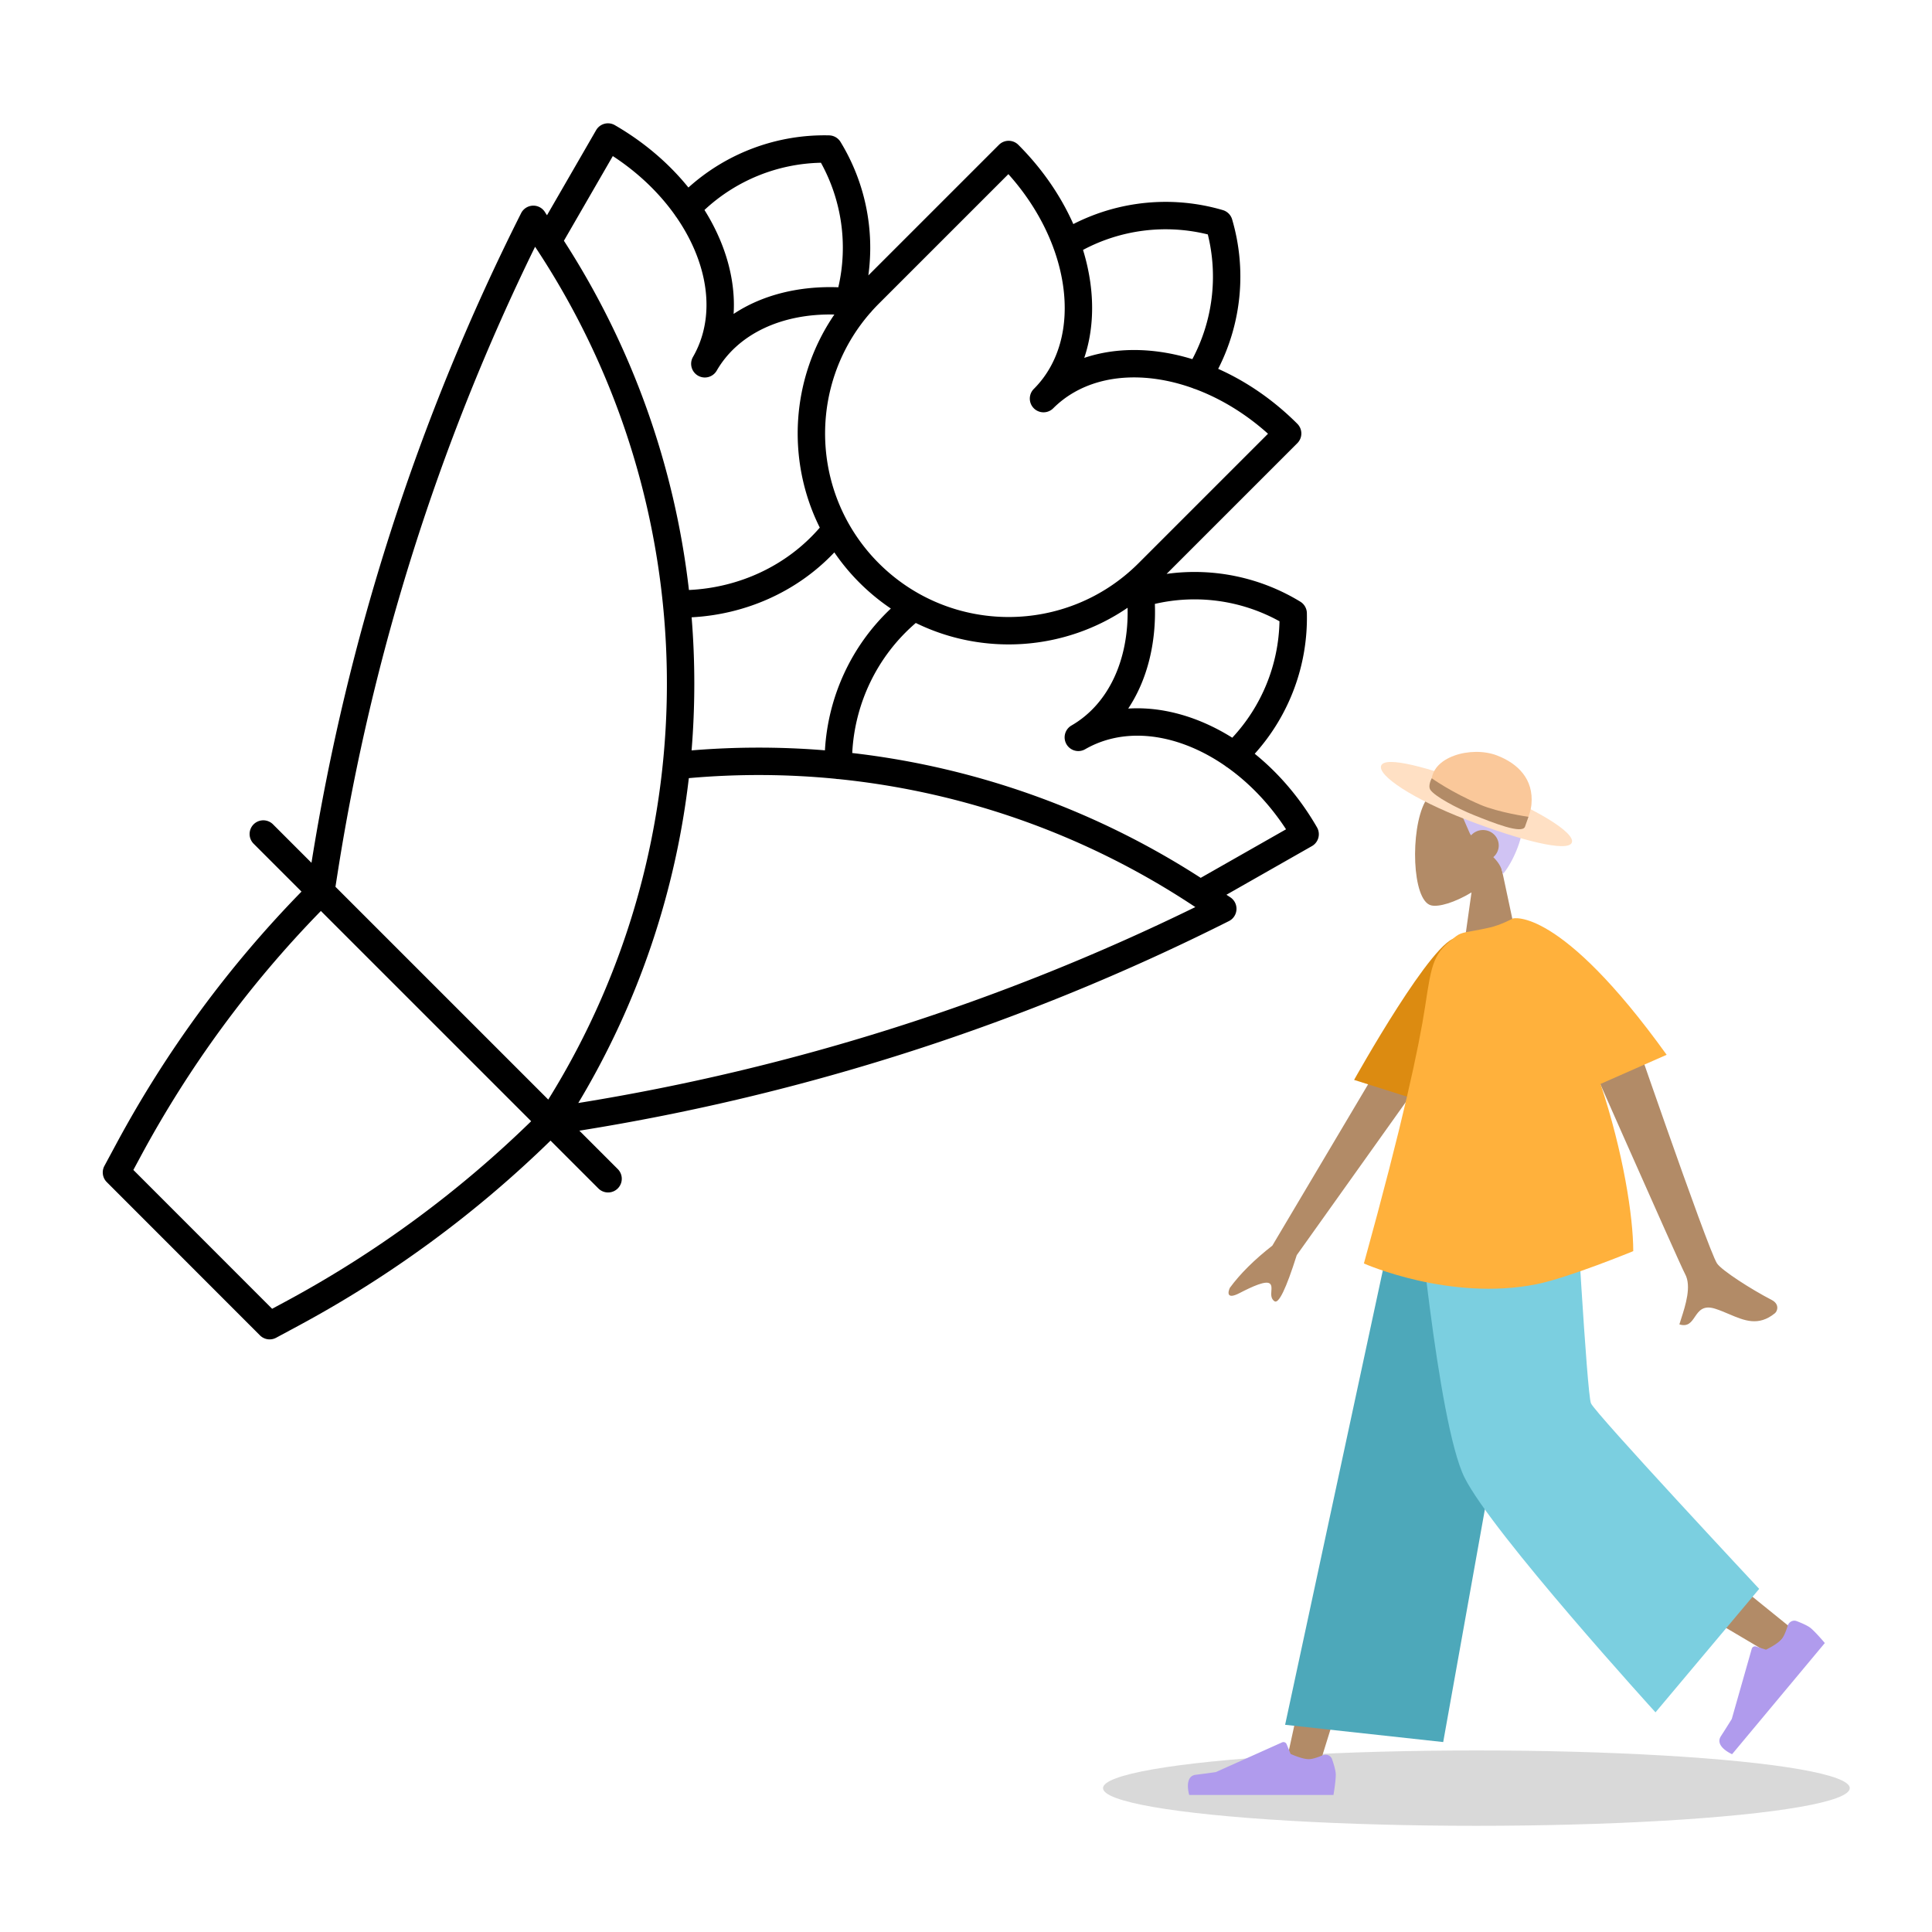
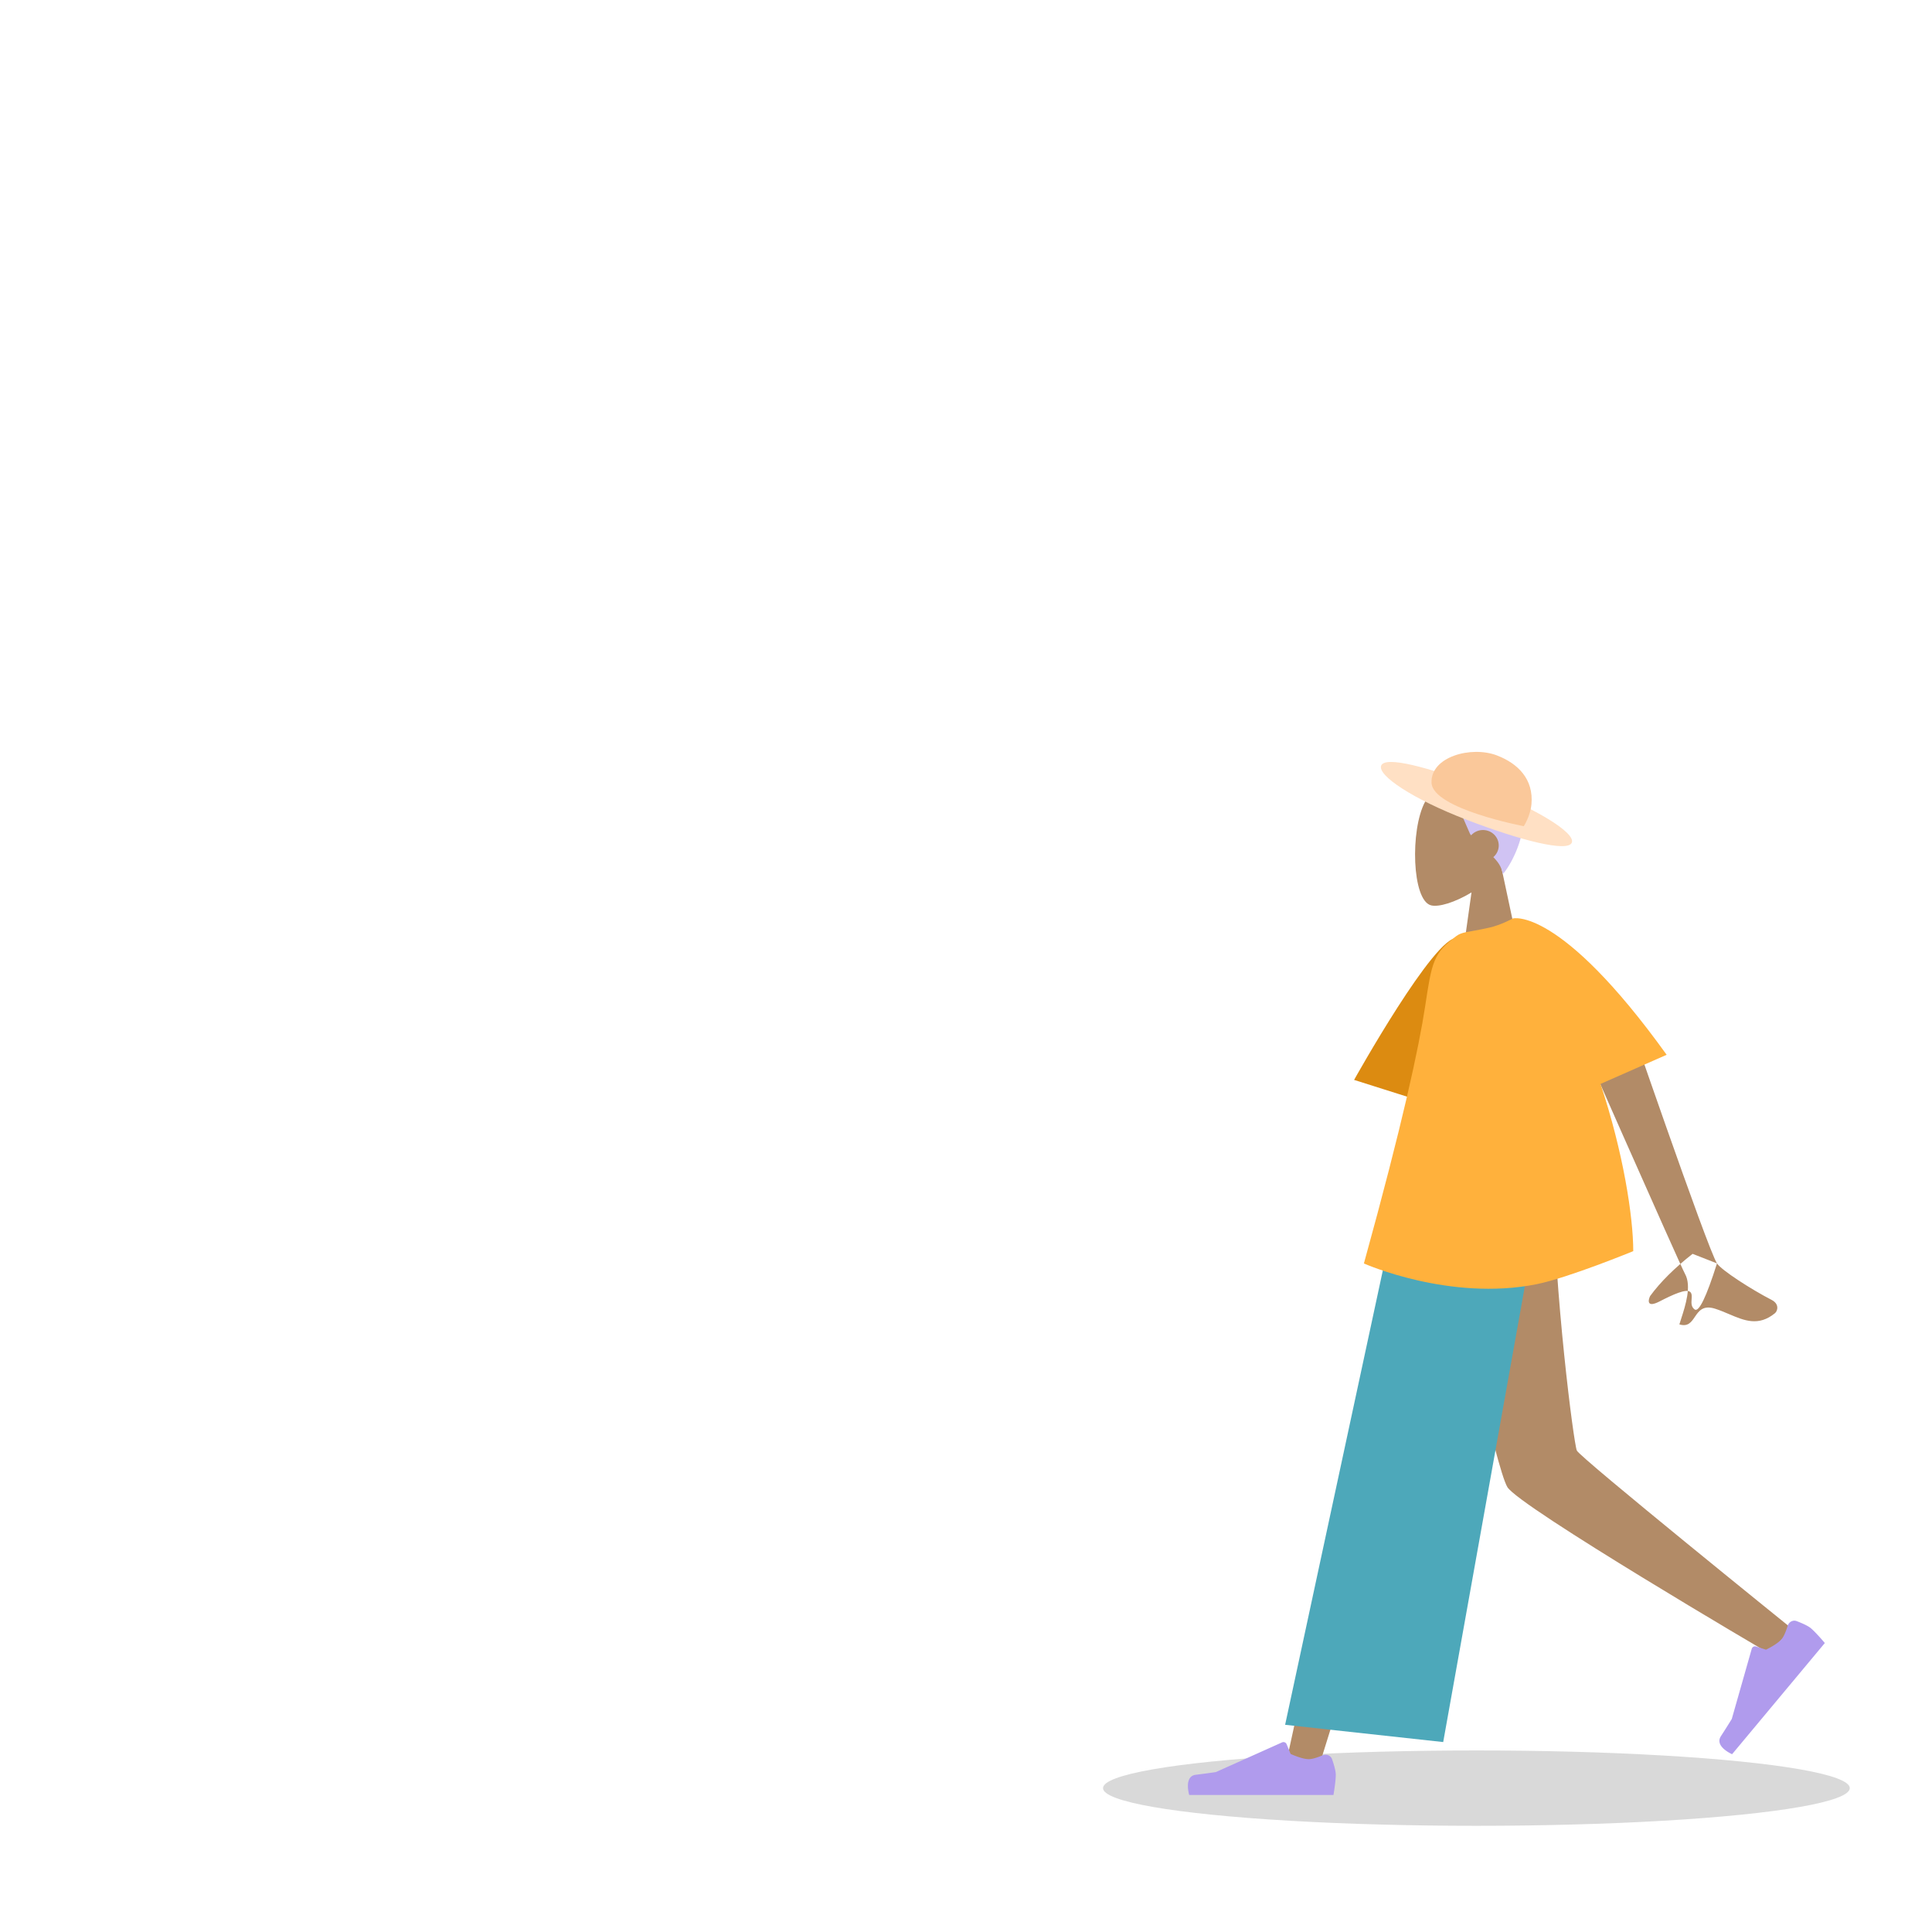
<svg xmlns="http://www.w3.org/2000/svg" width="564" height="564" fill="none">
  <ellipse cx="431" cy="522" fill="#000" opacity=".15" rx="109" ry="11" style="mix-blend-mode:multiply" />
  <path fill="#B28B67" fill-rule="evenodd" d="M429.568 260.522c-4.835 2.932-9.586 4.348-11.816 3.77-5.592-1.45-6.106-22.031-1.779-30.144 4.327-8.114 26.57-11.65 27.691 4.425.389 5.58-1.939 10.559-5.38 14.622l6.169 28.927h-17.92z" clip-rule="evenodd" />
  <path fill="#D0C3F3" fill-rule="evenodd" d="M440.347 228.413c9.707 8.639.747 24.413-1.675 26.766-.249-1.993-1.325-3.528-2.734-4.962a4.46 4.46 0 0 0 1.579-3.4c0-2.489-2.058-4.507-4.596-4.507-1.385 0-2.626.6-3.469 1.549a17 17 0 0 1-.305-.422c-2.986-6.761-4.48-10.517-4.48-10.517s-2.24 0-7.466-.375c-.374-.376-.464-.672-.374-1.127.374-1.878 13.814-10.892 23.52-3.005" clip-rule="evenodd" />
  <path fill="#FFE0C4" d="M403.203 223.495c-1.15 2.873 9.361 9.85 25.066 15.867 15.706 6.017 29.434 9.498 30.584 6.625s-10.649-10.08-26.355-16.097-28.144-9.268-29.295-6.395" />
  <path fill="#FAC89A" d="M417.903 228.525c.328 7.624 26.925 12.658 26.925 12.658s1.92-2.917 2.24-6.385c.676-7.336-3.924-11.911-10.08-14.272-7.472-2.866-19.413.375-19.085 7.999" />
-   <path fill="#B28B67" d="M445.177 241.346c.283-.741 1.01-2.894 1.01-2.894s-8.722-1.249-14.039-3.53c-8.581-3.68-14.185-7.726-14.185-7.726s-1.206 2.156-.396 3.381c1.224 1.848 7.551 5.309 12.808 7.414l.053.021c5.5 2.201 13.898 5.562 14.749 3.334" />
  <path fill="#B28B67" fill-rule="evenodd" d="M445.947 344.47 409.3 437.786l-24.58 78.891h-9.706l37.577-172.207z" clip-rule="evenodd" />
  <path fill="#B28B67" fill-rule="evenodd" d="M453.327 344.47c.39 32.792 6.081 76.941 6.99 78.985.91 2.044 62.779 51.988 62.779 51.988l-6.685 7.197s-73-42.821-76.378-48.532-14.376-58.267-23.206-89.638z" clip-rule="evenodd" />
  <path fill="#B09BED" fill-rule="evenodd" d="M521.863 474.618c.346-1.12 1.525-1.793 2.616-1.377 1.45.552 3.285 1.34 4.15 2.07 1.547 1.306 4.083 4.331 4.083 4.331l-27.07 32.455s-5.213-2.244-3.271-5.25 3.179-5.034 3.179-5.034l5.827-20.479a.995.995 0 0 1 1.259-.68l2.901.926s3.275-1.535 4.591-3.113c.706-.847 1.319-2.499 1.735-3.849m-135.752 37.799c1.082-.456 2.362.02 2.747 1.13.511 1.471 1.089 3.388 1.089 4.523 0 2.032-.673 5.93-.673 5.93h-42.113s-1.642-5.459 1.895-5.895 5.876-.786 5.876-.786l19.333-8.671a1 1 0 0 1 1.335.534l1.159 2.829s3.274 1.536 5.321 1.536c1.095 0 2.738-.585 4.031-1.13" clip-rule="evenodd" />
  <path fill="#4DA8BA" fill-rule="evenodd" d="m421.308 508.551-46.148-5.039 34.201-159.042h41.332z" clip-rule="evenodd" />
-   <path fill="#7BCFE0" fill-rule="evenodd" d="m513.551 463.832-30.27 36.045s-47.824-52.548-55.763-68.575-14.274-86.832-14.274-86.832h46.533s3.46 62.291 4.665 65.19 49.109 54.172 49.109 54.172" clip-rule="evenodd" />
-   <path fill="#B28B67" fill-rule="evenodd" d="M501.234 368.815c-2.732-4.151-27.521-76.353-27.521-76.353l-16.211 2.142s32.902 74.597 34.406 77.299c1.953 3.51.114 9.21-1.134 13.075-.193.598-.372 1.152-.52 1.647 2.507.764 3.483-.673 4.512-2.188 1.162-1.711 2.392-3.522 5.972-2.374 1.383.444 2.711 1.008 4.007 1.559 4.479 1.904 8.594 3.652 13.395-.251.761-.619 1.422-2.666-.957-3.894-5.926-3.06-14.613-8.632-15.949-10.662m-129.802-5.188 39.602-66.715 9.89 10.025-42.37 59.473q-4.68 14.797-6.528 13.446c-1.039-.76-.957-1.917-.881-2.982.059-.83.113-1.604-.368-2.092-1.101-1.116-5.174.769-8.963 2.724s-3.379-.279-2.795-1.542q4.49-6.14 12.413-12.337" clip-rule="evenodd" />
+   <path fill="#B28B67" fill-rule="evenodd" d="M501.234 368.815c-2.732-4.151-27.521-76.353-27.521-76.353l-16.211 2.142s32.902 74.597 34.406 77.299c1.953 3.51.114 9.21-1.134 13.075-.193.598-.372 1.152-.52 1.647 2.507.764 3.483-.673 4.512-2.188 1.162-1.711 2.392-3.522 5.972-2.374 1.383.444 2.711 1.008 4.007 1.559 4.479 1.904 8.594 3.652 13.395-.251.761-.619 1.422-2.666-.957-3.894-5.926-3.06-14.613-8.632-15.949-10.662q-4.68 14.797-6.528 13.446c-1.039-.76-.957-1.917-.881-2.982.059-.83.113-1.604-.368-2.092-1.101-1.116-5.174.769-8.963 2.724s-3.379-.279-2.795-1.542q4.49-6.14 12.413-12.337" clip-rule="evenodd" />
  <path fill="#DC8B11" fill-rule="evenodd" d="m425.408 279.01-1.276-.841 1.276-4.31c-6.431-1.081-30.111 41.392-30.111 41.392l17.247 5.458c9.055-16.03 13.341 1.127 12.864-41.699" clip-rule="evenodd" />
  <path fill="#FFB13C" d="M486.537 307.919c-31.271-43.479-44.879-39.798-44.879-39.798s-3.576 1.947-6.835 2.664c-.779.171-1.558.335-2.324.497-3.786.798-5.754.777-7.333 1.952-6.78 5.045-7.179 7.68-9.119 20.47-1.838 12.118-6.552 34.102-17.89 75.136 0 0 25.018 11.139 50.405 6.052 9.293-1.862 28.227-9.655 28.227-9.655 0-9.997-2.917-28.888-9.556-48.81z" />
-   <path fill="#000" fill-rule="evenodd" d="M176.452 36.136a4 4 0 0 1 3.036.401c8.592 4.968 15.851 11.236 21.479 18.205a59.33 59.33 0 0 1 41.083-15.224 4 4 0 0 1 3.323 1.917 59.28 59.28 0 0 1 8.118 38.966l38.129-38.126a4 4 0 0 1 5.657 0c7.022 7.022 12.418 14.952 16.053 23.137a59.26 59.26 0 0 1 43.65-4.077 4 4 0 0 1 2.709 2.71 59.25 59.25 0 0 1-4.07 43.634c8.174 3.635 16.093 9.025 23.106 16.038a4 4 0 0 1 0 5.657l-38.163 38.16a59.3 59.3 0 0 1 39.029 8.109 4 4 0 0 1 1.917 3.323 59.32 59.32 0 0 1-15.222 41.078c6.962 5.627 13.221 12.887 18.179 21.482a4 4 0 0 1-1.487 5.476l-24.95 14.197 1.134.747a4 4 0 0 1 1.798 3.214c.057 1.517-.756 3-2.201 3.727a650.5 650.5 0 0 1-189.627 61.187l11.209 11.208a4 4 0 0 1-5.657 5.657l-13.967-13.966a328 328 0 0 1-73.519 54.006l-6.585 3.543a4 4 0 0 1-4.725-.694l-44.717-44.74a4 4 0 0 1-.693-4.724l3.543-6.584.001-.001c14.492-26.904 32.647-51.648 53.995-73.5l-13.98-13.978a4 4 0 0 1 5.657-5.657l11.233 11.231a651.6 651.6 0 0 1 23.119-96.674 646.6 646.6 0 0 1 38.077-92.964 4 4 0 0 1 7.081-.124l.479.719L174.022 38a4 4 0 0 1 2.43-1.864m-20.247 35.9a642.4 642.4 0 0 0-57.538 182.133v.002l-.74 4.703 62.124 62.12c47.347-76.121 46.107-173.286-3.456-248.373l-.006-.009zm-1.146 255.28-61.385-61.38c-20.794 21.298-38.484 45.413-52.609 71.637l-2.133 3.963 40.51 40.531 3.963-2.132a319.8 319.8 0 0 0 71.654-52.619m195.461-71.049a237.8 237.8 0 0 0-101.728-36.444c.717-14.385 7.228-28.241 18.551-37.964 19.671 9.634 43.406 8.155 61.829-4.439.361 15.296-5.6 28.153-16.386 34.373a4 4 0 1 0 4.013 6.921c9.004-5.185 20.214-5.186 31.318-.448 3.226 1.377 6.421 3.147 9.516 5.287q.308.265.651.457c6.366 4.529 12.285 10.628 17.146 18.083zm9.211-40.91a51.34 51.34 0 0 0 13.784-33.992 51.28 51.28 0 0 0-36.38-5.069c.417 11.313-2.157 22.091-7.781 30.555 7.252-.462 14.746 1.003 21.903 4.057a61 61 0 0 1 8.474 4.449m-27.385-50.921 37.817-37.815c-6.627-5.945-13.922-10.308-21.241-13.04a4 4 0 0 1-.766-.28c-3.548-1.269-7.096-2.155-10.571-2.651-11.956-1.707-22.781 1.197-30.127 8.543a4 4 0 0 1-5.657-5.657c7.347-7.346 10.251-18.17 8.544-30.124-.503-3.523-1.406-7.12-2.704-10.717a4 4 0 0 1-.151-.414c-2.727-7.387-7.116-14.756-13.118-21.445l-37.818 37.815q-1.065 1.067-2.058 2.177a4 4 0 0 1-.484.548c-15.029 17.261-17.171 41.834-6.427 61.18l.01.018a53.7 53.7 0 0 0 8.959 11.865c20.943 20.913 54.851 20.912 75.792-.003m-93.029-10.41c-9.84-19.743-8.423-43.662 4.253-62.203-15.277-.353-28.119 5.6-34.34 16.369l-.011.02a4 4 0 1 1-6.914-4.025c5.178-8.986 5.173-20.184.432-31.285-1.382-3.236-3.16-6.442-5.309-9.547a4 4 0 0 1-.402-.574c-4.537-6.392-10.654-12.338-18.132-17.221L164.62 70.28a238.04 238.04 0 0 1 36.498 101.953c14.473-.661 28.475-6.942 38.199-18.207m-37.416 26.178c15.506-.812 30.625-7.279 41.662-18.947a62 62 0 0 0 7.331 8.836l.004.003a62 62 0 0 0 9.164 7.553c-11.654 10.964-18.37 25.901-19.24 41.39a238 238 0 0 0-38.933.02 239 239 0 0 0 .012-38.855m-.814 46.953c-3.839 33.007-14.592 65.381-32.273 94.839a642.2 642.2 0 0 0 180.133-57.198l-.772-.508c-31.675-20.891-67.216-33.184-103.448-36.861a4 4 0 0 1-.786-.078 230 230 0 0 0-42.854-.194m4.565-165.859a61 61 0 0 1 4.442 8.462c3.055 7.151 4.524 14.64 4.066 21.884 8.467-5.626 19.249-8.2 30.567-7.782a51.27 51.27 0 0 0-5.075-36.35 51.35 51.35 0 0 0-34 13.786m110.51 11.659a61 61 0 0 1 2.102 9.324c1.1 7.699.578 15.313-1.743 22.193 6.881-2.321 14.495-2.843 22.195-1.743a61 61 0 0 1 9.36 2.113 51.26 51.26 0 0 0 4.515-36.41 51.28 51.28 0 0 0-36.429 4.523" clip-rule="evenodd" />
</svg>